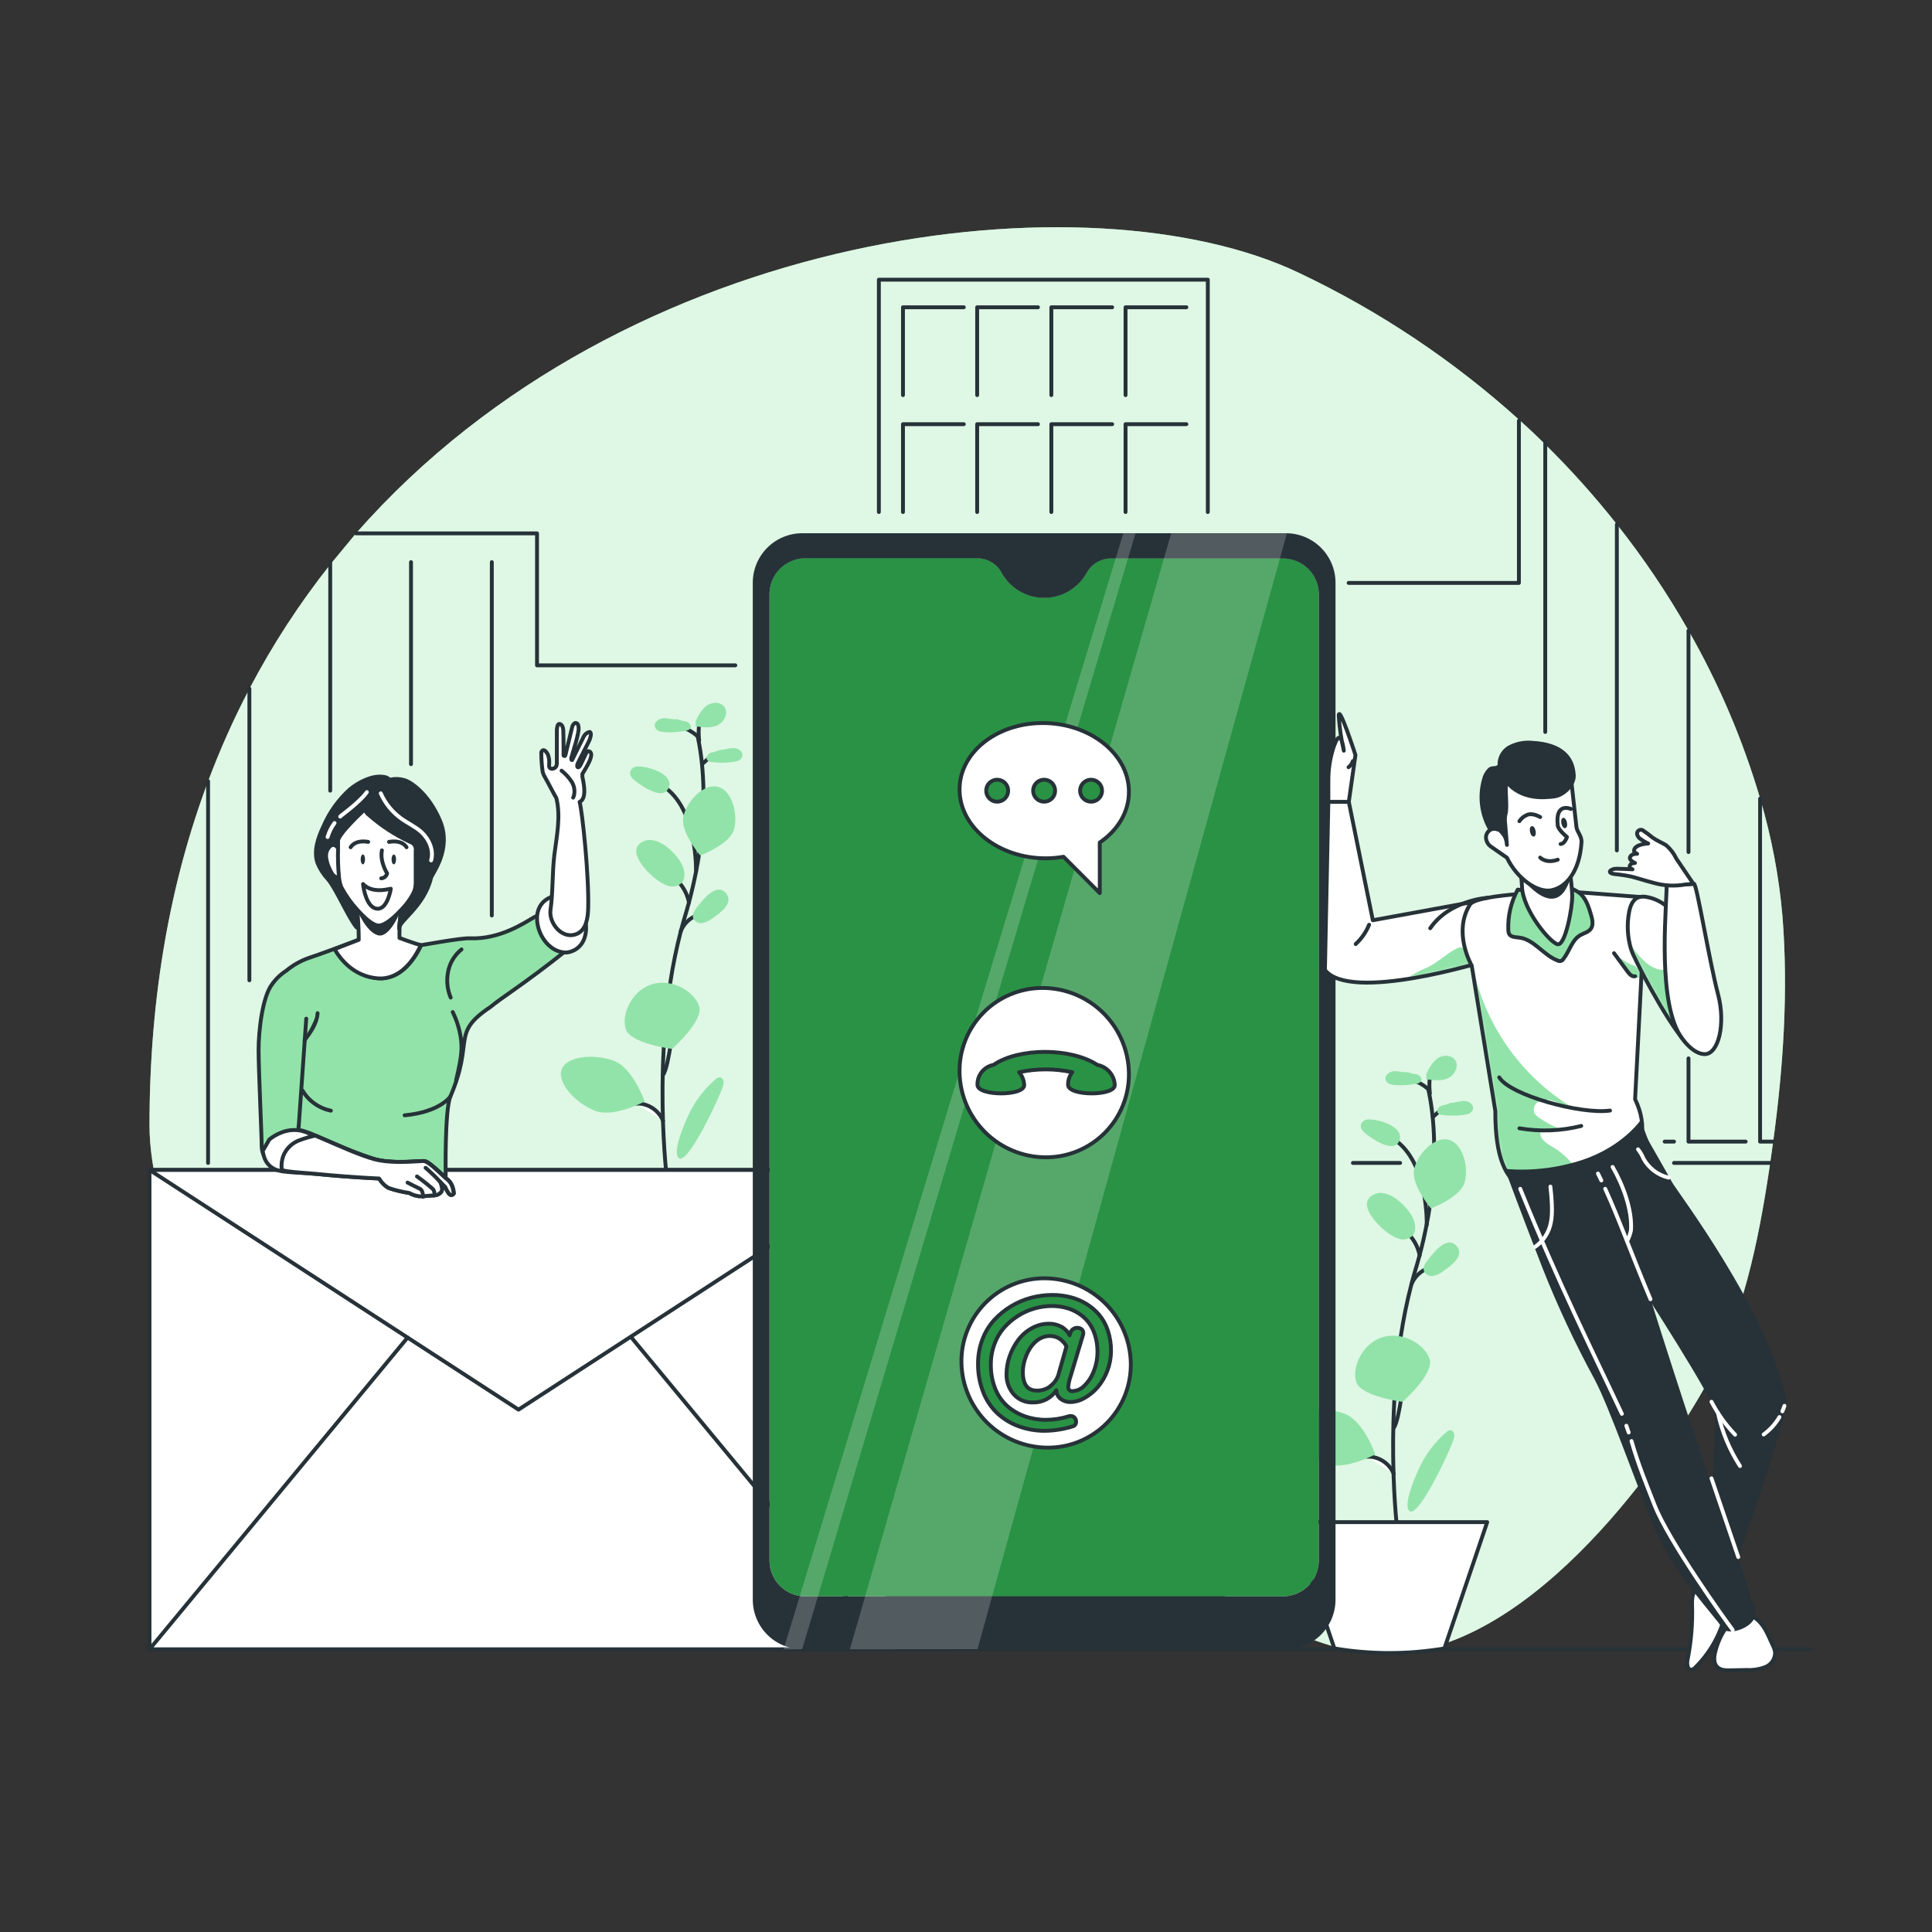
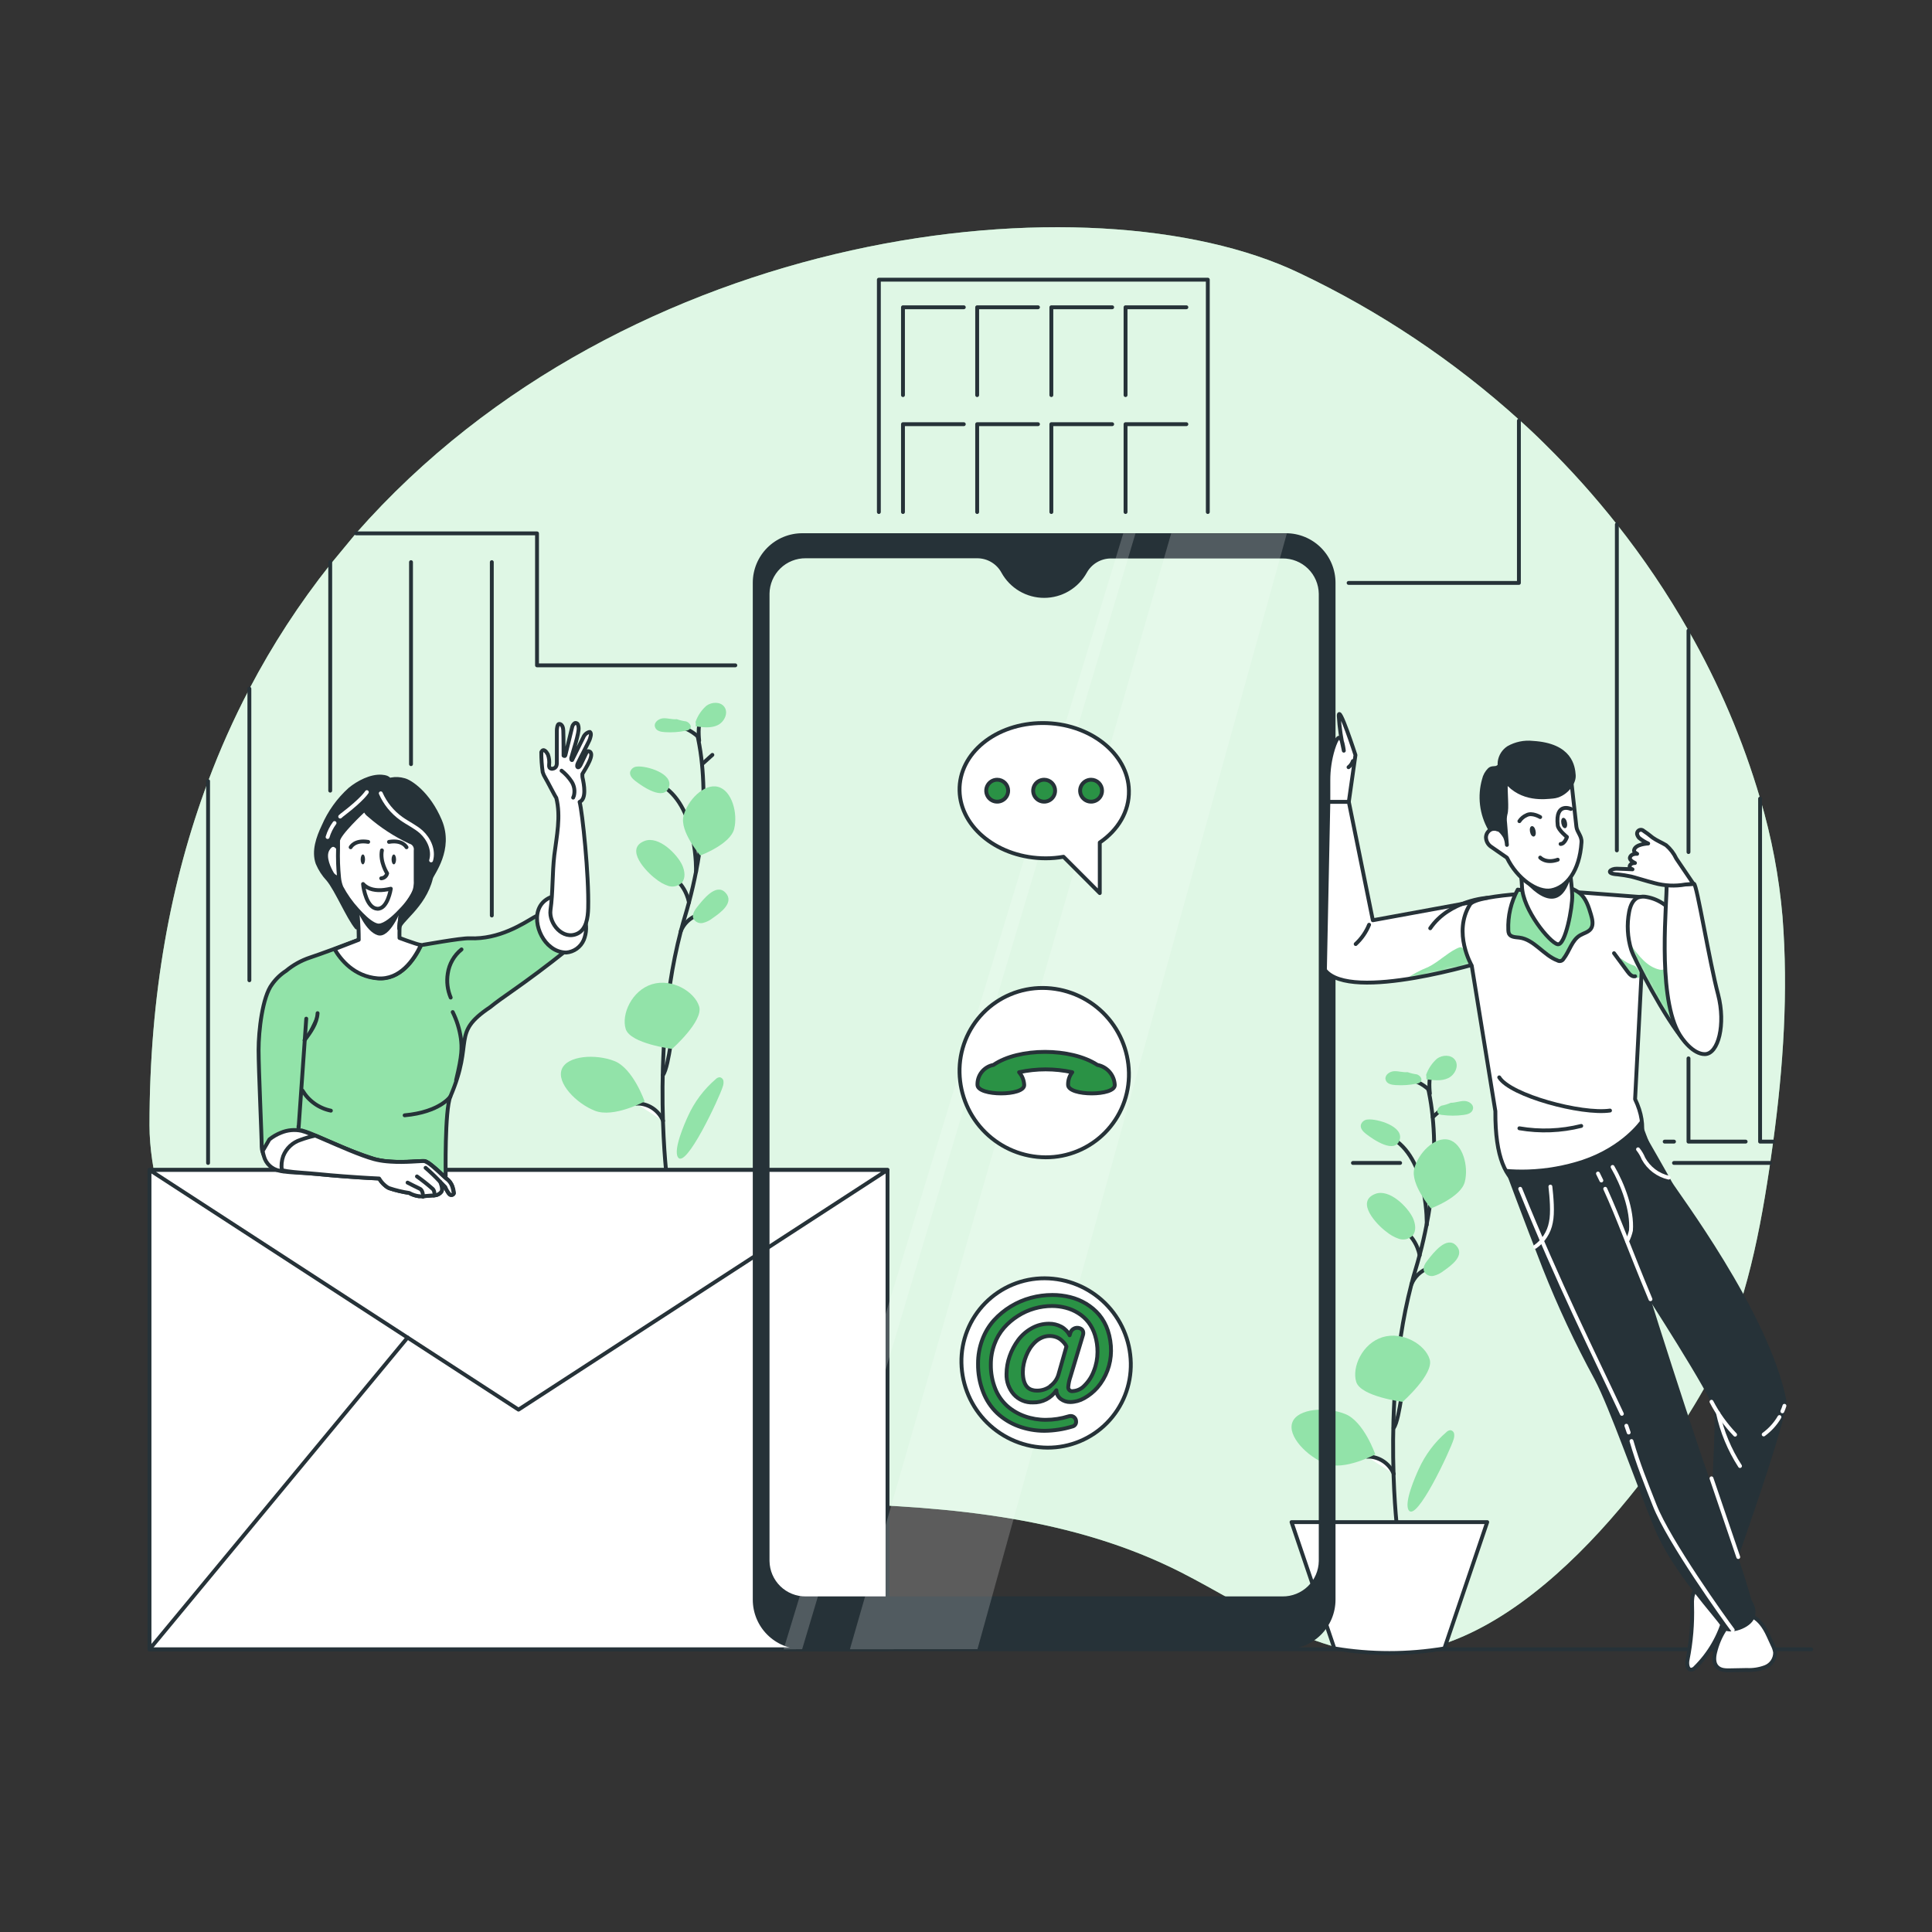
<svg xmlns="http://www.w3.org/2000/svg" width="475" height="475" viewBox="0 0 475 475" fill="none">
  <rect x="0" y="0" width="475" height="475" fill="#333333" stroke="none" />
  <path d="M87.552 131.1C154.118 55.356 268.403 42.75 319.352 67.079C339.148 76.46 357.46 88.697 373.701 103.398C375.829 105.298 377.897 107.252 379.905 109.259C386.174 115.434 392.053 121.992 397.508 128.896C404.047 137.154 409.945 145.901 415.15 155.059C422.608 168.091 428.516 181.95 432.753 196.355C435.557 205.807 437.397 215.518 438.244 225.34C439.698 243.779 438.434 262.39 435.955 280.677C435.727 282.425 435.48 284.173 435.214 285.921C435.147 286.406 435.081 286.871 435.005 287.375C432.278 305.586 428.421 323.959 419.805 339.843C410.4 357.2 377.587 405.355 342 406.6C323.541 407.255 307.239 395.2 290.51 386.65C263.91 373.084 233.804 370.424 204.449 369.635C175.094 368.847 145.378 369.692 116.774 362.415C88.169 355.138 60.126 338.428 45.505 310.65C40.536 301.207 36.765 287.603 36.755 276.716C36.755 244.596 41.999 216.505 51.157 192.099C54.066 184.317 57.457 176.725 61.313 169.366C66.96 158.575 73.615 148.343 81.187 138.804L87.552 131.1Z" fill="#92E3A9" />
  <g opacity="0.7">
    <path d="M87.552 131.1C154.118 55.356 268.403 42.75 319.352 67.079C339.148 76.46 357.46 88.697 373.701 103.398C375.829 105.298 377.897 107.252 379.905 109.259C386.174 115.434 392.053 121.992 397.508 128.896C404.047 137.154 409.945 145.901 415.15 155.059C422.608 168.091 428.516 181.95 432.753 196.355C435.557 205.807 437.397 215.518 438.244 225.34C439.698 243.779 438.434 262.39 435.955 280.677C435.727 282.425 435.48 284.173 435.214 285.921C435.147 286.406 435.081 286.871 435.005 287.375C432.278 305.586 428.421 323.959 419.805 339.843C410.4 357.2 377.587 405.355 342 406.6C323.541 407.255 307.239 395.2 290.51 386.65C263.91 373.084 233.804 370.424 204.449 369.635C175.094 368.847 145.378 369.692 116.774 362.415C88.169 355.138 60.126 338.428 45.505 310.65C40.536 301.207 36.765 287.603 36.755 276.716C36.755 244.596 41.999 216.505 51.157 192.099C54.066 184.317 57.457 176.725 61.313 169.366C66.96 158.575 73.615 148.343 81.187 138.804L87.552 131.1Z" fill="white" />
  </g>
  <path d="M36.755 405.498H445.303" stroke="#263238" stroke-width="0.95" stroke-linecap="round" stroke-linejoin="round" />
  <path d="M351.167 267.682V267.786C351.167 267.957 351.205 268.138 351.281 268.328C351.706 270.409 352.023 272.512 352.231 274.626C352.412 276.441 352.554 278.512 352.592 280.82C352.683 286.155 352.317 291.488 351.5 296.761C351.291 298.148 351.044 299.611 350.749 301.074C350.284 303.487 349.714 306.014 349.011 308.627C348.697 309.843 348.336 311.087 347.956 312.341L347.51 313.871C347.339 314.488 347.168 315.106 347.006 315.771C345.914 319.991 345.042 324.266 344.394 328.577C343.586 333.944 343.083 339.274 342.807 344.318C342.437 351.044 342.456 357.257 342.617 362.368C342.613 362.454 342.613 362.539 342.617 362.625C342.788 367.821 343.111 371.897 343.33 374.215C343.453 375.573 343.539 376.343 343.548 376.39" stroke="#263238" stroke-width="0.95" stroke-linecap="round" stroke-linejoin="round" />
  <path d="M351.196 267.814C349.774 266.55 348.06 265.659 346.208 265.221Z" fill="white" />
  <path d="M351.196 267.814C349.774 266.55 348.06 265.659 346.208 265.221" stroke="#263238" stroke-width="0.95" stroke-linecap="round" stroke-linejoin="round" />
  <path d="M352.26 274.655L354.787 272.365" stroke="#263238" stroke-width="0.95" stroke-linecap="round" stroke-linejoin="round" />
  <path d="M349.04 308.636C348.907 307.97 348.71 307.317 348.451 306.689C348.076 305.767 347.567 304.906 346.94 304.133C346.472 303.553 345.94 303.027 345.354 302.566" stroke="#263238" stroke-width="0.95" stroke-linecap="round" stroke-linejoin="round" />
  <path d="M347.016 315.761C347.374 314.874 347.91 314.069 348.592 313.398C349.273 312.726 350.085 312.202 350.978 311.856" stroke="#263238" stroke-width="0.95" stroke-linecap="round" stroke-linejoin="round" />
  <path d="M342.627 351.101C343.473 350.075 344.109 346.19 344.451 344.1C344.537 343.606 344.603 343.15 344.67 342.874" fill="white" />
  <path d="M342.627 351.101C343.473 350.075 344.109 346.19 344.451 344.1C344.537 343.606 344.603 343.15 344.67 342.874" stroke="#263238" stroke-width="0.95" stroke-linecap="round" stroke-linejoin="round" />
  <path d="M336.12 358.15C336.401 358.122 336.684 358.122 336.965 358.15C338.209 358.271 339.397 358.729 340.401 359.473C341.406 360.218 342.188 361.222 342.665 362.378" fill="white" />
  <path d="M336.12 358.15C336.401 358.122 336.684 358.122 336.965 358.15C338.209 358.271 339.397 358.729 340.401 359.473C341.406 360.218 342.188 361.222 342.665 362.378" stroke="#263238" stroke-width="0.95" stroke-linecap="round" stroke-linejoin="round" />
  <path d="M350.778 301.15C350.778 301.15 351.225 285.732 342.76 280.136" stroke="#263238" stroke-width="0.95" stroke-linecap="round" stroke-linejoin="round" />
  <path d="M351.5 334.201C352.611 337.801 344.85 344.651 344.85 344.651C344.85 344.651 334.599 343.368 333.45 339.777C332.3 336.186 334.932 330.277 339.91 328.757C344.888 327.237 350.426 330.6 351.5 334.201Z" fill="#92E3A9" />
  <path d="M360.136 290.567C359.186 294.367 351.814 297.094 351.814 297.094C351.814 297.094 346.75 291.175 347.7 287.356C348.65 283.537 352.745 279.338 356.184 280.222C359.623 281.105 361.124 286.748 360.136 290.567Z" fill="#92E3A9" />
  <path d="M330.695 347.634C335.303 349.42 338.124 357.571 338.124 357.571C338.124 357.571 330.524 361.665 325.926 359.87C321.328 358.074 316.426 353.02 317.756 349.648C319.086 346.275 326.088 345.8 330.695 347.634Z" fill="#92E3A9" />
  <path d="M340.794 302.794C341.726 303.578 342.795 304.184 343.947 304.58C344.526 304.767 345.145 304.792 345.736 304.651C346.328 304.51 346.869 304.21 347.301 303.782C348.251 302.651 348.023 300.932 347.406 299.516C346.171 296.809 341.63 292.201 338.143 293.522C333.108 295.45 338.552 301.15 340.794 302.794Z" fill="#92E3A9" />
  <path d="M351.101 309.7C350.436 310.517 349.733 311.552 350.104 312.55C350.31 312.969 350.649 313.308 351.069 313.514C351.488 313.72 351.964 313.782 352.422 313.69C353.333 313.473 354.183 313.054 354.911 312.464C356.687 311.229 360.335 308.664 358.008 306.223C355.68 303.781 352.45 307.98 351.101 309.7Z" fill="#92E3A9" />
  <path d="M336.233 275.244C335.85 275.266 335.483 275.408 335.185 275.65C334.886 275.892 334.672 276.222 334.571 276.593C334.419 277.476 335.15 278.246 335.853 278.787C337.62 280.155 342.931 283.822 344.109 280.279C345.23 276.935 338.57 274.987 336.233 275.244Z" fill="#92E3A9" />
  <path d="M346.009 263.597C344.916 263.701 343.824 263.302 342.722 263.369C341.62 263.435 340.413 264.319 340.651 265.402C340.888 266.485 342.114 266.722 343.121 266.779C344.855 266.891 346.596 266.772 348.298 266.428C348.702 266.39 349.075 266.199 349.343 265.896C349.79 265.24 349.087 264.366 348.327 264.138C347.547 264.035 346.779 263.85 346.037 263.587L346.009 263.597Z" fill="#92E3A9" />
  <path d="M356.706 271.131C357.799 271.131 358.863 270.694 359.965 270.684C361.067 270.675 362.34 271.482 362.159 272.584C361.979 273.686 360.801 274 359.794 274.123C358.072 274.351 356.328 274.351 354.607 274.123C354.199 274.114 353.811 273.947 353.524 273.658C353.039 273.04 353.685 272.119 354.417 271.834C355.191 271.689 355.946 271.456 356.668 271.14L356.706 271.131Z" fill="#92E3A9" />
  <path d="M355.623 352.089C355.875 351.826 356.211 351.662 356.573 351.624C356.817 351.647 357.045 351.754 357.219 351.928C357.392 352.101 357.5 352.329 357.523 352.574C357.576 353.043 357.517 353.518 357.352 353.961C356.601 356.459 348.241 374.5 346.313 371.26C345.182 369.36 347.975 363.005 348.802 361.209C350.379 357.706 352.708 354.592 355.623 352.089Z" fill="#92E3A9" />
  <path d="M351.548 268.85C351.548 268.85 351.044 264.471 352.099 264.1" stroke="#263238" stroke-width="0.95" stroke-linecap="round" stroke-linejoin="round" />
  <path d="M350.617 264.28C351.155 262.734 352.085 261.353 353.315 260.271C354.635 259.321 356.754 259.245 357.713 260.566C358.787 262.038 357.713 264.271 356.07 265.059C354.426 265.848 352.488 265.61 350.683 265.354C350.683 265.088 350.683 264.822 350.683 264.556L350.617 264.28Z" fill="#92E3A9" />
  <path d="M355.119 405.279C346.164 406.79 337.019 406.79 328.063 405.279L317.537 374.224H365.645L355.119 405.279Z" fill="white" stroke="#263238" stroke-width="0.95" stroke-linecap="round" stroke-linejoin="round" />
  <path d="M171.523 180.909V181.013C171.561 181.184 171.599 181.365 171.637 181.555C172.067 183.635 172.384 185.738 172.587 187.853C172.767 189.668 172.9 191.739 172.948 194.047C173.045 199.369 172.689 204.689 171.884 209.95C171.675 211.337 171.428 212.8 171.133 214.263C170.668 216.676 170.088 219.203 169.395 221.816C169.072 223.032 168.72 224.276 168.34 225.53C168.188 226.043 168.036 226.547 167.894 227.06C167.751 227.573 167.542 228.295 167.381 228.96C166.289 233.18 165.417 237.455 164.768 241.766C163.961 247.133 163.467 252.463 163.191 257.507C162.821 264.233 162.83 270.446 163.001 275.557V275.814C163.182 281.01 163.495 285.086 163.723 287.413C163.837 288.762 163.932 289.532 163.932 289.579" stroke="#263238" stroke-width="0.95" stroke-linecap="round" stroke-linejoin="round" />
  <path d="M171.542 181.041C170.86 180.445 170.114 179.925 169.318 179.493C168.441 179.03 167.509 178.679 166.544 178.448" fill="white" />
  <path d="M171.542 181.041C170.86 180.445 170.114 179.925 169.318 179.493C168.441 179.03 167.509 178.679 166.544 178.448" stroke="#263238" stroke-width="0.95" stroke-linecap="round" stroke-linejoin="round" />
  <path d="M172.606 187.881L175.142 185.592" stroke="#263238" stroke-width="0.95" stroke-linecap="round" stroke-linejoin="round" />
  <path d="M169.394 221.863C169.259 221.196 169.058 220.544 168.796 219.915C168.421 218.994 167.912 218.133 167.285 217.36C166.817 216.779 166.285 216.254 165.699 215.792" stroke="#263238" stroke-width="0.95" stroke-linecap="round" stroke-linejoin="round" />
  <path d="M167.371 228.95C167.725 228.063 168.259 227.258 168.94 226.586C169.62 225.914 170.431 225.39 171.323 225.046" stroke="#263238" stroke-width="0.95" stroke-linecap="round" stroke-linejoin="round" />
  <path d="M162.972 264.328C163.818 263.302 164.464 259.417 164.806 257.327C164.882 256.833 164.958 256.377 165.015 256.101" fill="white" />
  <path d="M162.972 264.328C163.818 263.302 164.464 259.417 164.806 257.327C164.882 256.833 164.958 256.377 165.015 256.101" stroke="#263238" stroke-width="0.95" stroke-linecap="round" stroke-linejoin="round" />
  <path d="M156.465 271.339C156.749 271.311 157.036 271.311 157.32 271.339C158.563 271.463 159.75 271.922 160.754 272.666C161.757 273.41 162.54 274.413 163.02 275.567" fill="white" />
  <path d="M156.465 271.339C156.749 271.311 157.036 271.311 157.32 271.339C158.563 271.463 159.75 271.922 160.754 272.666C161.757 273.41 162.54 274.413 163.02 275.567" stroke="#263238" stroke-width="0.95" stroke-linecap="round" stroke-linejoin="round" />
  <path d="M171.123 214.339C171.123 214.339 171.579 198.921 163.105 193.325" stroke="#263238" stroke-width="0.95" stroke-linecap="round" stroke-linejoin="round" />
  <path d="M171.893 247.427C172.995 251.028 165.243 257.877 165.243 257.877C165.243 257.877 154.983 256.595 153.843 253.004C152.703 249.413 155.334 243.504 160.303 241.984C165.271 240.464 170.781 243.836 171.893 247.427Z" fill="#92E3A9" />
  <path d="M180.5 203.795C179.55 207.595 172.178 210.321 172.178 210.321C172.178 210.321 167.058 204.403 168.046 200.584C169.034 196.765 173.081 192.566 176.52 193.449C179.959 194.333 181.45 199.976 180.5 203.795Z" fill="#92E3A9" />
  <path d="M151.05 260.861C155.657 262.657 158.488 270.798 158.488 270.798C158.488 270.798 150.888 274.893 146.281 273.097C141.673 271.302 136.781 266.247 138.12 262.875C139.46 259.502 146.433 259.066 151.05 260.861Z" fill="#92E3A9" />
  <path d="M161.149 216.02C162.078 216.804 163.144 217.409 164.293 217.806C164.871 217.993 165.49 218.018 166.082 217.877C166.673 217.736 167.214 217.436 167.647 217.008C168.597 215.877 168.369 214.158 167.751 212.742C166.516 210.035 161.985 205.427 158.489 206.748C153.463 208.657 158.897 214.357 161.149 216.02Z" fill="#92E3A9" />
  <path d="M171.446 222.936C170.791 223.753 170.088 224.836 170.449 225.786C170.656 226.205 170.995 226.544 171.414 226.751C171.833 226.957 172.309 227.019 172.767 226.926C173.679 226.712 174.53 226.293 175.256 225.701C177.032 224.475 180.68 221.901 178.353 219.459C176.025 217.018 172.843 221.207 171.446 222.936Z" fill="#92E3A9" />
  <path d="M156.579 188.47C156.196 188.494 155.83 188.637 155.532 188.879C155.234 189.12 155.019 189.449 154.916 189.819C154.764 190.703 155.496 191.472 156.208 192.014C157.975 193.382 163.276 197.049 164.464 193.505C165.575 190.161 158.925 188.214 156.579 188.47Z" fill="#92E3A9" />
  <path d="M166.355 176.823C165.262 176.928 164.17 176.529 163.077 176.595C161.985 176.662 160.759 177.545 161.006 178.628C161.253 179.711 162.46 179.949 163.476 180.006C165.207 180.117 166.944 179.999 168.644 179.654C169.05 179.617 169.427 179.427 169.699 179.122C170.136 178.467 169.433 177.593 168.682 177.365C167.899 177.261 167.128 177.077 166.383 176.814L166.355 176.823Z" fill="#92E3A9" />
-   <path d="M177.052 184.357C178.154 184.357 179.218 183.92 180.31 183.91C181.403 183.901 182.685 184.708 182.514 185.81C182.343 186.912 181.146 187.226 180.139 187.349C178.418 187.577 176.674 187.577 174.952 187.349C174.544 187.34 174.156 187.173 173.869 186.884C173.385 186.266 174.031 185.345 174.772 185.06C175.545 184.912 176.3 184.68 177.023 184.366L177.052 184.357Z" fill="#92E3A9" />
  <path d="M175.968 265.316C176.221 265.055 176.557 264.89 176.918 264.851C177.161 264.879 177.386 264.988 177.559 265.16C177.731 265.333 177.84 265.558 177.868 265.801C177.918 266.271 177.856 266.746 177.688 267.188C176.947 269.686 168.577 287.727 166.658 284.487C165.518 282.587 168.311 276.232 169.138 274.436C170.718 270.932 173.05 267.818 175.968 265.316Z" fill="#92E3A9" />
  <path d="M171.893 182.096C171.893 182.096 171.389 177.717 172.453 177.346" stroke="#263238" stroke-width="0.95" stroke-linecap="round" stroke-linejoin="round" />
  <path d="M171 177.508C171.532 175.958 172.462 174.575 173.698 173.499C175.018 172.549 177.128 172.473 178.087 173.793C179.161 175.266 178.087 177.498 176.443 178.287C174.8 179.075 172.872 178.838 171.067 178.581C171.067 178.315 171.067 178.049 171.067 177.783L171 177.508Z" fill="#92E3A9" />
  <path d="M51.157 285.921V192.052" stroke="#263238" stroke-width="0.95" stroke-linecap="round" stroke-linejoin="round" />
  <path d="M344.233 285.921H332.633" stroke="#263238" stroke-width="0.95" stroke-linecap="round" stroke-linejoin="round" />
  <path d="M435.195 285.921H411.569" stroke="#263238" stroke-width="0.95" stroke-linecap="round" stroke-linejoin="round" />
  <path d="M331.569 143.317H373.436V103.436" stroke="#263238" stroke-width="0.95" stroke-linecap="round" stroke-linejoin="round" />
  <path d="M87.552 131.138H132.031V163.581H180.785" stroke="#263238" stroke-width="0.95" stroke-linecap="round" stroke-linejoin="round" />
  <path d="M61.313 241.006V169.319" stroke="#263238" stroke-width="0.95" stroke-linecap="round" stroke-linejoin="round" />
  <path d="M81.187 138.206V194.389" stroke="#263238" stroke-width="0.95" stroke-linecap="round" stroke-linejoin="round" />
  <path d="M101.051 138.206V187.872" stroke="#263238" stroke-width="0.95" stroke-linecap="round" stroke-linejoin="round" />
  <path d="M120.916 138.206V225.084" stroke="#263238" stroke-width="0.95" stroke-linecap="round" stroke-linejoin="round" />
  <path d="M216.077 125.885V68.761H296.951V125.885" stroke="#263238" stroke-width="0.95" stroke-linecap="round" stroke-linejoin="round" />
  <path d="M222.005 97.138V75.544H236.958" stroke="#263238" stroke-width="0.95" stroke-linecap="round" stroke-linejoin="round" />
  <path d="M240.245 97.138V75.544H255.198" stroke="#263238" stroke-width="0.95" stroke-linecap="round" stroke-linejoin="round" />
  <path d="M258.485 97.138V75.544H273.438" stroke="#263238" stroke-width="0.95" stroke-linecap="round" stroke-linejoin="round" />
  <path d="M276.726 97.138V75.544H291.679" stroke="#263238" stroke-width="0.95" stroke-linecap="round" stroke-linejoin="round" />
  <path d="M222.005 125.885V104.291H236.958" stroke="#263238" stroke-width="0.95" stroke-linecap="round" stroke-linejoin="round" />
  <path d="M240.245 125.885V104.291H255.198" stroke="#263238" stroke-width="0.95" stroke-linecap="round" stroke-linejoin="round" />
  <path d="M258.485 125.885V104.291H273.438" stroke="#263238" stroke-width="0.95" stroke-linecap="round" stroke-linejoin="round" />
  <path d="M276.726 125.885V104.291H291.679" stroke="#263238" stroke-width="0.95" stroke-linecap="round" stroke-linejoin="round" />
-   <path d="M379.914 108.376V179.958" stroke="#263238" stroke-width="0.95" stroke-linecap="round" stroke-linejoin="round" />
  <path d="M409.279 280.678H411.568" stroke="#263238" stroke-width="0.95" stroke-linecap="round" stroke-linejoin="round" />
  <path d="M397.518 128.934V209.076" stroke="#263238" stroke-width="0.95" stroke-linecap="round" stroke-linejoin="round" />
  <path d="M415.131 260.214V280.677H429.181" stroke="#263238" stroke-width="0.95" stroke-linecap="round" stroke-linejoin="round" />
  <path d="M415.131 155.059V209.485" stroke="#263238" stroke-width="0.95" stroke-linecap="round" stroke-linejoin="round" />
  <path d="M432.734 196.355V280.677H435.936" stroke="#263238" stroke-width="0.95" stroke-linecap="round" stroke-linejoin="round" />
  <path d="M218.205 287.641H36.755V405.498H218.205V287.641Z" fill="white" stroke="#263238" stroke-width="0.95" stroke-linecap="round" stroke-linejoin="round" />
  <path d="M36.755 287.641L127.48 346.57L218.205 287.641H36.755Z" fill="white" stroke="#263238" stroke-width="0.95" stroke-linecap="round" stroke-linejoin="round" />
  <path d="M100.206 328.852L36.755 405.498" stroke="#263238" stroke-width="0.95" stroke-linecap="round" stroke-linejoin="round" />
-   <path d="M155.249 328.852L218.699 405.498" stroke="#263238" stroke-width="0.95" stroke-linecap="round" stroke-linejoin="round" />
-   <path d="M315.305 137.256H273.125C271.91 137.258 270.718 137.584 269.672 138.203C268.626 138.821 267.765 139.708 267.178 140.771C266.142 142.642 264.623 144.201 262.781 145.287C260.938 146.372 258.838 146.945 256.7 146.945C254.561 146.945 252.461 146.372 250.619 145.287C248.776 144.201 247.258 142.642 246.221 140.771C245.639 139.694 244.776 138.794 243.724 138.167C242.672 137.54 241.47 137.209 240.246 137.209H198.113C196.957 137.194 195.808 137.407 194.734 137.835C193.66 138.264 192.681 138.9 191.852 139.707C191.024 140.514 190.363 141.477 189.906 142.54C189.45 143.602 189.207 144.745 189.193 145.901V383.8C189.225 386.135 190.183 388.362 191.855 389.991C193.527 391.621 195.778 392.521 198.113 392.493H315.305C317.641 392.521 319.893 391.621 321.566 389.992C323.24 388.363 324.2 386.136 324.235 383.8V145.949C324.203 143.612 323.244 141.384 321.569 139.754C319.895 138.124 317.642 137.226 315.305 137.256Z" fill="#2A9245" />
  <path d="M328.349 143.317C328.354 141.715 328.042 140.127 327.432 138.645C326.823 137.163 325.926 135.816 324.795 134.681C323.663 133.546 322.319 132.645 320.839 132.031C319.359 131.416 317.772 131.1 316.17 131.1H197.258C195.659 131.099 194.076 131.413 192.598 132.024C191.12 132.635 189.778 133.531 188.647 134.661C187.516 135.791 186.618 137.133 186.006 138.61C185.394 140.087 185.079 141.671 185.079 143.27V393.3C185.079 396.528 186.361 399.623 188.643 401.905C190.926 404.187 194.021 405.47 197.249 405.47H316.17C319.398 405.47 322.494 404.188 324.778 401.906C327.062 399.624 328.346 396.529 328.349 393.3V143.317ZM324.235 383.8C324.2 386.136 323.24 388.362 321.566 389.992C319.892 391.621 317.641 392.521 315.305 392.493H198.113C195.778 392.521 193.527 391.621 191.855 389.991C190.183 388.362 189.225 386.135 189.193 383.8V145.949C189.207 144.792 189.45 143.65 189.906 142.587C190.363 141.524 191.024 140.562 191.852 139.755C192.681 138.947 193.66 138.311 194.734 137.883C195.808 137.454 196.957 137.241 198.113 137.256H240.265C241.488 137.256 242.689 137.587 243.739 138.214C244.79 138.841 245.651 139.741 246.231 140.819C247.267 142.689 248.785 144.248 250.628 145.334C252.471 146.42 254.57 146.992 256.709 146.992C258.848 146.992 260.947 146.42 262.79 145.334C264.633 144.248 266.151 142.689 267.188 140.819C267.773 139.754 268.634 138.866 269.68 138.247C270.726 137.629 271.919 137.303 273.135 137.304H315.315C316.471 137.289 317.619 137.501 318.693 137.93C319.768 138.359 320.747 138.995 321.575 139.802C322.404 140.609 323.065 141.572 323.521 142.635C323.978 143.697 324.22 144.84 324.235 145.996V383.8Z" fill="#263238" />
  <path opacity="0.2" d="M287.945 131.138L208.953 405.489L240.322 405.46L316.388 131.138H287.945Z" fill="white" />
  <path opacity="0.2" d="M276.165 131.138L192.65 405.498L197.22 405.47L279.167 131.138H276.165Z" fill="white" />
  <path d="M278.018 335.093C278.076 337.813 277.589 340.516 276.587 343.045C275.584 345.573 274.086 347.876 272.18 349.816C270.274 351.757 267.999 353.296 265.489 354.344C262.979 355.392 260.284 355.927 257.564 355.917C252.014 355.896 246.692 353.707 242.734 349.816C238.776 345.926 236.496 340.642 236.379 335.093C236.322 332.375 236.809 329.672 237.813 327.145C238.816 324.617 240.314 322.316 242.22 320.377C244.126 318.437 246.401 316.898 248.91 315.851C251.42 314.804 254.113 314.269 256.833 314.279C262.382 314.298 267.704 316.485 271.662 320.374C275.62 324.263 277.901 329.546 278.018 335.093Z" fill="white" stroke="#263238" stroke-width="0.95" stroke-linecap="round" stroke-linejoin="round" />
  <path d="M250.373 350.635C248.439 349.92 246.666 348.829 245.157 347.424C243.636 345.963 242.458 344.181 241.709 342.209C240.855 339.998 240.432 337.644 240.464 335.274C240.452 333.253 240.81 331.248 241.519 329.355C242.163 327.608 243.13 325.997 244.369 324.605C246.811 321.934 249.965 320.016 253.46 319.076C255.176 318.614 256.946 318.381 258.723 318.383C260.199 318.376 261.67 318.552 263.103 318.905C264.485 319.245 265.808 319.793 267.026 320.53C268.232 321.254 269.313 322.169 270.228 323.237C271.181 324.39 271.909 325.711 272.375 327.132C272.907 328.754 273.17 330.452 273.154 332.158C273.134 335.456 271.945 338.64 269.8 341.145C268.878 342.191 267.786 343.074 266.57 343.757C265.522 344.359 264.339 344.686 263.131 344.707C262.297 344.719 261.482 344.455 260.813 343.957C260.477 343.708 260.203 343.385 260.014 343.012C259.824 342.64 259.724 342.228 259.721 341.81C259.097 342.757 258.242 343.53 257.236 344.054C256.23 344.577 255.107 344.835 253.973 344.802C253.081 344.842 252.192 344.682 251.37 344.334C250.548 343.985 249.814 343.457 249.223 342.788C248.037 341.41 247.41 339.638 247.466 337.82C247.473 336.324 247.734 334.84 248.235 333.431C248.734 332.011 249.442 330.672 250.335 329.46C251.224 328.269 252.358 327.281 253.66 326.562C254.961 325.828 256.431 325.445 257.925 325.451C258.964 325.44 259.989 325.689 260.908 326.173C261.8 326.649 262.524 327.389 262.979 328.291L263.169 327.655C263.32 327.209 263.643 326.842 264.065 326.633C264.487 326.425 264.975 326.393 265.421 326.543C265.593 326.602 265.756 326.685 265.905 326.79C266.047 326.903 266.159 327.049 266.234 327.214C266.308 327.379 266.342 327.56 266.333 327.74C266.333 327.918 266.304 328.095 266.247 328.263L263.169 338.504C262.898 339.284 262.722 340.094 262.647 340.917C262.618 341.07 262.628 341.229 262.675 341.377C262.723 341.526 262.806 341.661 262.918 341.77C263.029 341.879 263.166 341.958 263.316 342.002C263.466 342.045 263.624 342.051 263.777 342.019C264.866 341.949 265.887 341.463 266.627 340.66C267.653 339.646 268.442 338.416 268.936 337.06C269.525 335.579 269.828 333.999 269.829 332.405C269.841 331.001 269.636 329.604 269.221 328.263C268.871 327.107 268.318 326.023 267.587 325.061C266.894 324.186 266.055 323.437 265.107 322.848C264.162 322.252 263.13 321.806 262.048 321.527C260.938 321.236 259.795 321.089 258.647 321.09C257.191 321.093 255.743 321.297 254.344 321.698C252.903 322.107 251.529 322.724 250.268 323.532C248.996 324.334 247.845 325.313 246.848 326.439C245.821 327.625 245.022 328.991 244.492 330.467C243.895 332.075 243.596 333.778 243.609 335.492C243.577 337.523 243.945 339.541 244.692 341.43C245.335 343.065 246.35 344.529 247.656 345.705C248.917 346.8 250.374 347.648 251.95 348.203C253.612 348.791 255.364 349.087 257.127 349.077C259.012 349.078 260.885 348.792 262.685 348.232C262.864 348.167 263.054 348.135 263.245 348.137C263.423 348.134 263.6 348.169 263.764 348.24C263.927 348.31 264.074 348.414 264.195 348.545C264.316 348.672 264.411 348.821 264.475 348.984C264.539 349.147 264.569 349.321 264.566 349.495C264.588 349.772 264.511 350.047 264.346 350.27C264.182 350.494 263.943 350.651 263.673 350.711C261.43 351.397 259.101 351.755 256.757 351.775C254.578 351.773 252.417 351.387 250.373 350.635ZM258.22 340.784C259.159 340.11 259.855 339.15 260.205 338.048L262.191 331.065L262.058 330.78C261.934 330.552 261.784 330.338 261.611 330.144C261.373 329.869 261.112 329.615 260.832 329.384C260.476 329.1 260.075 328.878 259.645 328.728C258.52 328.336 257.289 328.38 256.196 328.852C255.597 329.106 255.047 329.463 254.572 329.906C254.077 330.368 253.637 330.884 253.261 331.445C252.883 332.03 252.565 332.651 252.311 333.298C252.044 333.946 251.837 334.617 251.693 335.302C251.55 335.955 251.476 336.62 251.475 337.288C251.466 337.717 251.492 338.146 251.551 338.57C251.594 338.949 251.677 339.321 251.798 339.682C251.902 340.018 252.052 340.337 252.244 340.632C252.416 340.897 252.635 341.129 252.89 341.316C253.162 341.513 253.468 341.658 253.793 341.743C254.172 341.855 254.566 341.906 254.961 341.895C256.15 341.91 257.309 341.529 258.258 340.812L258.22 340.784Z" fill="#2A9245" stroke="#263238" stroke-width="0.95" stroke-linecap="round" stroke-linejoin="round" />
  <path d="M277.552 263.72C277.609 266.439 277.122 269.141 276.118 271.669C275.115 274.196 273.617 276.497 271.711 278.437C269.805 280.376 267.53 281.915 265.021 282.962C262.511 284.01 259.818 284.544 257.098 284.535C251.549 284.516 246.227 282.329 242.269 278.44C238.311 274.551 236.03 269.268 235.913 263.72C235.854 261 236.339 258.296 237.341 255.767C238.344 253.238 239.842 250.935 241.748 248.994C243.655 247.054 245.93 245.514 248.441 244.467C250.952 243.419 253.647 242.885 256.367 242.896C261.917 242.917 267.239 245.107 271.197 248.997C275.155 252.888 277.436 258.171 277.552 263.72Z" fill="white" stroke="#263238" stroke-width="0.95" stroke-linecap="round" stroke-linejoin="round" />
  <path d="M269.8 261.82C263.274 257.545 250.477 257.545 244.254 261.82C243.116 262.033 242.093 262.649 241.371 263.554C240.649 264.459 240.277 265.594 240.322 266.751C240.417 269.515 251.902 269.515 251.807 266.751C251.751 265.595 251.31 264.491 250.553 263.616C254.861 262.685 259.317 262.685 263.625 263.616C262.924 264.507 262.561 265.617 262.599 266.751C262.694 269.515 274.18 269.515 274.075 266.751C274.021 265.568 273.57 264.437 272.794 263.543C272.018 262.648 270.963 262.041 269.8 261.82Z" fill="#2A9245" stroke="#263238" stroke-width="0.95" stroke-linecap="round" stroke-linejoin="round" />
  <path d="M277.552 194.389C277.666 199.509 274.873 204.088 270.389 207.138V219.573L261.469 210.643C260.026 210.901 258.564 211.028 257.099 211.023C245.604 211.023 236.113 203.575 235.914 194.389C235.714 185.202 244.863 177.764 256.367 177.764C267.872 177.764 277.4 185.25 277.552 194.389Z" fill="white" stroke="#263238" stroke-width="0.95" stroke-linecap="round" stroke-linejoin="round" />
  <path d="M247.864 194.389C247.866 194.923 247.71 195.445 247.414 195.89C247.119 196.335 246.698 196.682 246.206 196.888C245.713 197.094 245.17 197.149 244.646 197.046C244.122 196.942 243.64 196.686 243.262 196.309C242.884 195.932 242.626 195.452 242.521 194.928C242.416 194.404 242.469 193.861 242.673 193.368C242.877 192.874 243.223 192.452 243.667 192.156C244.11 191.859 244.632 191.7 245.166 191.7C245.88 191.7 246.565 191.983 247.071 192.487C247.577 192.991 247.862 193.675 247.864 194.389Z" fill="#2A9245" stroke="#263238" stroke-width="0.95" stroke-linecap="round" stroke-linejoin="round" />
  <path d="M259.407 194.389C259.409 194.923 259.252 195.445 258.957 195.89C258.662 196.335 258.241 196.682 257.748 196.888C257.255 197.094 256.712 197.149 256.188 197.046C255.664 196.942 255.183 196.686 254.805 196.309C254.426 195.932 254.168 195.452 254.064 194.928C253.959 194.404 254.012 193.861 254.215 193.368C254.419 192.874 254.765 192.452 255.209 192.156C255.653 191.859 256.175 191.7 256.709 191.7C257.423 191.7 258.108 191.983 258.613 192.487C259.119 192.991 259.404 193.675 259.407 194.389Z" fill="#2A9245" stroke="#263238" stroke-width="0.95" stroke-linecap="round" stroke-linejoin="round" />
  <path d="M270.949 194.389C270.951 194.923 270.795 195.445 270.499 195.89C270.204 196.335 269.783 196.682 269.291 196.888C268.798 197.094 268.255 197.149 267.731 197.046C267.207 196.942 266.725 196.686 266.347 196.309C265.969 195.932 265.711 195.452 265.606 194.928C265.501 194.404 265.554 193.861 265.758 193.368C265.962 192.874 266.308 192.452 266.752 192.156C267.195 191.859 267.717 191.7 268.251 191.7C268.965 191.7 269.65 191.983 270.156 192.487C270.662 192.991 270.947 193.675 270.949 194.389Z" fill="#2A9245" stroke="#263238" stroke-width="0.95" stroke-linecap="round" stroke-linejoin="round" />
  <path d="M140.41 232.304C140.073 232.931 139.587 233.466 138.994 233.862C134.612 237.358 130.128 240.711 125.542 243.922C123.861 245.1 122.113 246.316 120.488 247.637C110.722 254.173 116.688 255.769 110.722 269.601C109.316 272.907 109.573 289.104 109.573 289.104H109.088C107.945 287.975 106.73 286.922 105.45 285.95C105.273 285.831 105.089 285.723 104.899 285.627C104.721 285.535 104.528 285.474 104.329 285.447C103.379 285.39 99.76 285.827 96.102 285.589L95.152 285.513C94.62 285.456 94.097 285.39 93.575 285.295C93.052 285.2 92.549 285.095 92.064 284.962C88.594 283.849 85.19 282.536 81.871 281.029L80.218 280.317L79.401 279.965L78.66 279.642L78.128 279.414L77.615 279.196C76.751 278.835 75.943 278.502 75.202 278.246C74.862 278.124 74.517 278.019 74.166 277.932C74.166 278.711 74.043 279.509 73.939 280.288C73.483 284.003 72.466 287.432 70.651 287.888C70.614 287.898 70.575 287.898 70.537 287.888C70.378 287.918 70.216 287.934 70.053 287.936H69.91C69.508 287.927 69.111 287.854 68.733 287.717C67.086 287.014 65.74 285.753 64.933 284.154C64.572 283.481 64.37 282.733 64.344 281.97C64.344 279.205 63.574 262.894 63.574 258.144C63.574 253.394 64.524 245.081 66.889 241.994C67.814 240.684 68.981 239.565 70.329 238.697C72.062 237.252 74.05 236.144 76.19 235.429C78.717 234.603 84.37 232.494 88.312 231.002L82.356 233.301C83.866 235.885 87.106 239.951 92.948 240.474C98.439 240.939 101.84 235.971 103.578 232.342C103.73 232.399 113.287 230.584 115.501 230.689C122.711 231.002 128.592 227.098 131.252 225.549C132.054 225.07 132.955 224.778 133.886 224.695C134.817 224.613 135.754 224.741 136.629 225.072C137.503 225.403 138.291 225.927 138.934 226.605C139.578 227.283 140.059 228.098 140.343 228.988V229.074C140.759 230.106 140.783 231.255 140.41 232.304Z" fill="#92E3A9" stroke="#263238" stroke-width="0.95" stroke-linecap="round" stroke-linejoin="round" />
  <path d="M103.474 232.399L103.037 232.247" stroke="#263238" stroke-width="0.95" stroke-linecap="round" stroke-linejoin="round" />
  <path d="M111.577 293.284C111.582 293.322 111.582 293.36 111.577 293.398C111.539 293.49 111.48 293.572 111.406 293.638C111.331 293.704 111.243 293.752 111.147 293.78C111.051 293.807 110.951 293.813 110.852 293.796C110.754 293.779 110.661 293.74 110.58 293.683C110.143 293.436 109.468 291.849 109.468 291.849L108.718 291.07L108.224 290.548C108.3 290.738 108.898 292.191 108.585 292.866C108.569 292.912 108.543 292.954 108.509 292.989C108.299 293.27 108.027 293.497 107.713 293.654C107.4 293.811 107.054 293.892 106.704 293.892C106.295 293.892 105.098 294.034 104.053 294.101H103.939C103.623 294.118 103.306 294.118 102.989 294.101C102.146 293.992 101.332 293.718 100.595 293.293C98.924 293.048 97.278 292.657 95.674 292.125L95.389 291.973L95.133 291.821C94.964 291.719 94.808 291.598 94.667 291.46C94.088 290.977 93.597 290.399 93.214 289.75C93.214 289.75 89.357 289.588 84.179 289.189C82.279 289.047 80.227 288.866 78.099 288.657C74.831 288.325 72.133 288.344 70.015 288.049H69.863C69.445 287.992 69.055 287.916 68.685 287.831C67.781 287.654 66.945 287.226 66.273 286.596C65.6 285.966 65.12 285.159 64.885 284.268C64.76 283.847 64.659 283.419 64.581 282.986L66.234 280.136C67.096 279.445 68.056 278.888 69.084 278.483C70.678 277.816 72.439 277.653 74.128 278.017C74.479 278.104 74.824 278.209 75.164 278.331C75.905 278.616 76.712 278.948 77.577 279.281L78.099 279.499L78.631 279.727L79.372 280.05C83.6 281.798 88.644 284.05 92.017 285C93.03 285.265 94.062 285.449 95.104 285.551L96.054 285.627C99.712 285.864 103.322 285.427 104.281 285.484C105.241 285.541 107.587 287.774 109.088 289.151C109.497 289.531 109.858 289.845 110.105 290.035L110.219 290.13L110.304 290.206C110.849 290.764 111.23 291.461 111.406 292.22C111.481 292.474 111.532 292.735 111.558 292.999C111.576 293.093 111.582 293.188 111.577 293.284Z" fill="white" stroke="#263238" stroke-width="0.95" stroke-linecap="round" stroke-linejoin="round" />
  <path d="M111.577 293.284C111.582 293.322 111.582 293.36 111.577 293.398C111.538 293.489 111.479 293.57 111.404 293.635C111.329 293.7 111.24 293.748 111.145 293.774C111.049 293.801 110.949 293.805 110.851 293.788C110.753 293.771 110.661 293.732 110.58 293.674C110.11 293.129 109.735 292.509 109.469 291.84L108.718 291.071L108.224 290.558C108.29 290.71 108.908 292.192 108.594 292.876C108.579 292.922 108.553 292.964 108.519 292.999C108.413 293.139 108.292 293.267 108.157 293.379C107.748 293.708 107.239 293.889 106.714 293.892C106.296 293.892 105.108 294.025 104.073 294.101H103.94C103.623 294.119 103.306 294.119 102.99 294.101C102.151 293.989 101.342 293.718 100.605 293.303C98.934 293.053 97.287 292.659 95.684 292.125L95.409 291.992L95.152 291.84C94.988 291.732 94.832 291.611 94.686 291.479C94.099 290.993 93.601 290.408 93.214 289.75C93.214 289.75 89.471 289.589 84.398 289.199C82.498 289.057 80.303 288.867 78.1 288.648C75.097 288.354 72.618 288.268 70.614 287.955L69.996 287.841L69.284 287.679C69.119 286.515 69.24 285.329 69.635 284.221C70.003 283.287 70.574 282.446 71.307 281.759C72.04 281.073 72.916 280.557 73.872 280.25C75.059 279.814 76.275 279.462 77.51 279.196L78.023 279.414L78.555 279.642L79.296 279.965C83.6 281.818 88.588 284.06 91.969 284.981C92.982 285.248 94.014 285.429 95.057 285.523L96.007 285.599C99.665 285.846 103.275 285.409 104.234 285.466C105.194 285.523 107.531 287.746 108.984 289.123C109.314 289.438 109.659 289.736 110.019 290.016L110.133 290.102L110.219 290.178C110.773 290.728 111.156 291.428 111.321 292.192C111.396 292.446 111.447 292.707 111.473 292.971C111.522 293.07 111.557 293.176 111.577 293.284Z" fill="white" stroke="#263238" stroke-width="0.95" stroke-linecap="round" stroke-linejoin="round" />
  <path d="M100.206 290.757C100.206 290.757 102.362 291.878 103.217 292.267C104.072 292.657 103.996 294.224 103.996 294.224" fill="white" />
  <path d="M100.206 290.757C100.206 290.757 102.362 291.878 103.217 292.267C104.072 292.657 103.996 294.224 103.996 294.224" stroke="#263238" stroke-width="0.95" stroke-linecap="round" stroke-linejoin="round" />
  <path d="M102.515 289.237C103.871 290.205 105.178 291.242 106.429 292.343C106.611 292.558 106.73 292.819 106.772 293.098C106.814 293.377 106.777 293.661 106.666 293.92" fill="white" />
  <path d="M102.515 289.237C103.871 290.205 105.178 291.242 106.429 292.343C106.611 292.558 106.73 292.819 106.772 293.098C106.814 293.377 106.777 293.661 106.666 293.92" stroke="#263238" stroke-width="0.95" stroke-linecap="round" stroke-linejoin="round" />
  <path d="M108.195 290.539C107.071 289.334 105.882 288.193 104.633 287.119Z" fill="white" />
  <path d="M108.195 290.539C107.071 289.334 105.882 288.193 104.633 287.119" stroke="#263238" stroke-width="0.95" stroke-linecap="round" stroke-linejoin="round" />
  <path d="M103.464 232.418C101.745 236.037 98.335 240.968 92.844 240.54C87.029 240.046 83.761 235.952 82.251 233.358C84.341 232.56 86.46 231.743 88.198 231.059C88.198 229.292 88.141 227.174 87.951 225.074C87.951 224.618 87.856 224.124 87.808 223.697C87.761 223.269 87.704 222.965 87.647 222.614H98.695C98.695 222.614 98.629 223.051 98.543 223.782C98.477 224.438 98.391 225.312 98.325 226.3C98.24 227.611 98.183 229.15 98.221 230.603C98.752 230.784 99.294 230.983 99.835 231.192L100.88 231.553C101.298 231.705 101.707 231.838 102.144 231.981L103.094 232.266C103.221 232.309 103.344 232.359 103.464 232.418Z" fill="white" stroke="#263238" stroke-width="0.95" stroke-linecap="round" stroke-linejoin="round" />
  <path d="M87.808 223.659C87.808 223.659 89.87 229.017 92.862 229.929C95.855 230.841 98.562 223.782 98.562 223.782C98.562 223.782 94.344 228.285 92.777 227.582C91.21 226.879 87.828 223.697 87.828 223.697" fill="#263238" />
  <path d="M86.032 194.066C83.24 196.58 81.026 199.669 79.543 203.12C78.185 205.97 77.035 209.247 78.081 212.23C78.706 213.712 79.591 215.069 80.693 216.239C82.745 218.7 85.624 225.568 87.675 228.029C87.808 223.649 84.141 216.572 84.531 212.895C85.003 210.055 85.937 207.311 87.296 204.773C88.677 201.444 90.485 198.308 92.672 195.444C93.917 193.943 97.916 191.273 93.879 190.95C91.2 190.732 88.055 192.404 86.032 194.066Z" fill="#263238" stroke="#263238" stroke-width="0.95" stroke-linecap="round" stroke-linejoin="round" />
  <path d="M83.448 209C83.448 209 82.032 206.254 80.541 208.857C79.468 210.757 81.016 213.75 81.681 214.861C81.902 215.178 82.201 215.432 82.549 215.598C82.897 215.765 83.282 215.838 83.666 215.811L83.448 209Z" fill="white" stroke="#263238" stroke-width="0.95" stroke-linecap="round" stroke-linejoin="round" />
  <path d="M102.049 218.918C101.141 220.712 99.958 222.354 98.543 223.782L97.689 224.666C95.921 226.414 94.012 227.801 92.758 227.516C91.665 227.297 90.24 226.176 88.844 224.742C88.493 224.39 88.15 224.01 87.808 223.63C86.288 221.967 84.983 220.119 83.923 218.13C83.629 217.384 83.44 216.6 83.362 215.802C83.123 213.423 83.04 211.03 83.115 208.639C83.115 207.794 83.115 207.119 83.115 206.739C83.115 205.086 89.309 199.339 89.309 199.339C89.476 199.278 89.656 199.258 89.832 199.282C90.897 199.476 91.924 199.842 92.872 200.365C96.624 202.189 101.859 205.808 102.239 207.186C102.818 209.19 102.6 217.132 102.049 218.918Z" fill="white" stroke="#263238" stroke-width="0.95" stroke-linecap="round" stroke-linejoin="round" />
  <path d="M89.746 211.299C89.746 211.964 89.499 212.506 89.224 212.506C88.948 212.506 88.673 211.983 88.673 211.299C88.673 210.615 88.92 210.074 89.224 210.074C89.528 210.074 89.746 210.634 89.746 211.299Z" fill="#263238" />
  <path d="M96.824 210.083C97.128 210.083 97.375 210.625 97.375 211.299C97.375 211.974 97.128 212.506 96.824 212.506C96.52 212.506 96.273 211.964 96.273 211.299C96.273 210.634 96.52 210.083 96.824 210.083Z" fill="#263238" />
  <path d="M86.213 208.306C86.213 208.306 87.162 206.406 90.525 206.986" stroke="#263238" stroke-width="0.95" stroke-linecap="round" stroke-linejoin="round" />
  <path d="M99.95 208.306C99.95 208.306 98.999 206.406 95.636 206.986" stroke="#263238" stroke-width="0.95" stroke-linecap="round" stroke-linejoin="round" />
  <path d="M93.727 215.945C94.069 215.923 94.394 215.793 94.656 215.572C94.918 215.351 95.102 215.052 95.18 214.719C95.18 214.719 93.338 211.869 93.898 209.076" stroke="#263238" stroke-width="0.95" stroke-linecap="round" stroke-linejoin="round" />
  <path d="M82.251 202.35C81.486 203.388 80.907 204.552 80.541 205.789" stroke="white" stroke-width="0.95" stroke-linecap="round" stroke-linejoin="round" />
  <path d="M90.193 194.75C90.193 194.75 89.138 196.498 84.493 200.06C84.194 200.276 83.908 200.511 83.638 200.763" stroke="white" stroke-width="0.95" stroke-linecap="round" stroke-linejoin="round" />
  <path d="M75.297 250.449C74.664 259.48 74.03 268.518 73.397 277.562V276.868" fill="#263238" />
  <path d="M75.297 250.449C74.664 259.48 74.03 268.518 73.397 277.562V276.868" stroke="#263238" stroke-width="0.95" stroke-linecap="round" stroke-linejoin="round" />
  <path d="M135.309 220.628C136.167 220.293 137.095 220.173 138.011 220.279C138.927 220.385 139.803 220.713 140.562 221.236C142.077 222.309 143.18 223.868 143.688 225.654C144.293 227.432 144.232 229.37 143.517 231.107C143.146 231.963 142.55 232.702 141.792 233.246C141.034 233.79 140.143 234.118 139.213 234.194C137.827 234.177 136.488 233.691 135.413 232.817C131.86 230.157 130.084 222.88 135.309 220.628Z" fill="white" stroke="#263238" stroke-width="0.95" stroke-linecap="round" stroke-linejoin="round" />
  <path d="M143.175 190.295C143.175 190.409 143.175 191.159 143.241 191.292C143.574 192.755 144.277 196.413 142.5 197.154C143.175 199.557 144.828 215.261 144.609 223.269C144.552 225.663 144.134 228.504 141.987 229.53C138.368 231.249 134.929 227.06 135.337 223.782C135.974 219.308 135.755 214.748 136.287 210.226C136.867 205.533 137.931 200.726 136.762 196.137C136.477 195.824 134.653 192.204 134.055 191.207C133.786 190.78 133.575 190.32 133.428 189.839C133.194 188.199 133.079 186.545 133.086 184.889C133.627 183.863 134.33 184.813 134.701 185.488C135.003 186.31 135.107 187.192 135.005 188.062C134.969 188.275 134.999 188.493 135.09 188.689C135.17 188.801 135.278 188.89 135.403 188.947C135.528 189.003 135.666 189.026 135.803 189.012C136.971 188.841 136.924 187.863 136.905 187.112C136.905 184.595 136.905 182.077 136.905 179.579C136.905 179.161 137.038 178.03 137.437 177.992C137.836 177.954 138.434 178.277 138.491 179.617C138.558 181.127 138.558 185.782 138.558 185.782C138.595 185.82 138.642 185.848 138.694 185.863C138.745 185.878 138.8 185.88 138.852 185.868C138.947 185.868 138.985 185.697 139.023 185.602C139.584 183.265 140.154 180.928 140.714 178.591C140.781 178.315 141.189 177.745 141.483 177.745C142.186 177.745 142.206 178.562 142.244 178.8C142.491 180.054 140.733 185.222 140.439 186.4C140.439 186.609 140.439 186.922 140.657 186.865L143.412 181.308C143.54 180.983 143.741 180.692 144 180.458C144.258 180.224 144.568 180.053 144.904 179.959C144.95 179.944 145 179.944 145.046 179.959C145.096 179.987 145.135 180.03 145.16 180.082C145.426 180.557 145.16 181.213 145.008 181.735C144.856 182.258 142.795 186.096 142.063 187.644C141.959 187.863 141.788 188.357 141.997 188.594C142.206 188.832 142.586 188.376 142.738 188.062C143.203 187.112 143.64 186.219 144.068 185.288C144.201 185.013 144.4 184.623 144.714 184.69C146.566 185.089 143.935 188.974 143.175 190.295Z" fill="white" stroke="#263238" stroke-width="0.95" stroke-linecap="round" stroke-linejoin="round" />
  <path d="M138.063 189.478C139.02 190.235 139.85 191.139 140.524 192.157C140.856 192.668 141.078 193.243 141.176 193.845C141.275 194.446 141.246 195.062 141.094 195.653C141.048 195.807 140.987 195.956 140.913 196.099" fill="white" />
  <path d="M138.063 189.478C139.02 190.235 139.85 191.139 140.524 192.157C140.856 192.668 141.078 193.243 141.176 193.845C141.275 194.446 141.246 195.062 141.094 195.653C141.048 195.807 140.987 195.956 140.913 196.099" stroke="#263238" stroke-width="0.95" stroke-linecap="round" stroke-linejoin="round" />
  <path d="M111.302 248.824C112.307 250.851 112.984 253.025 113.306 255.265C113.582 257.507 113.667 259.264 112.138 265.563" stroke="#263238" stroke-width="0.95" stroke-linecap="round" stroke-linejoin="round" />
  <path d="M89.861 197.913C89.73 198.302 89.698 198.716 89.766 199.12C89.946 199.628 90.277 200.069 90.716 200.383C93.752 203.044 97.148 205.264 100.805 206.976C101.263 207.096 101.661 207.382 101.919 207.779C102.177 208.176 102.278 208.656 102.201 209.123V216.467C102.248 217.224 102.174 217.984 101.983 218.718C101.451 220.428 100.273 221.806 99.418 223.383C98.548 224.878 98.108 226.584 98.144 228.313C97.907 226.499 104.253 222.984 105.973 215.84C106.21 214.833 111.15 208.838 108.186 201.799C105.336 195.044 100.852 192.137 99.341 191.786C98.316 191.486 97.234 191.435 96.185 191.636C95.136 191.838 94.15 192.286 93.309 192.945C91.649 194.181 90.438 195.926 89.861 197.913Z" fill="#263238" stroke="#263238" stroke-width="0.95" stroke-linecap="round" stroke-linejoin="round" />
  <path d="M96.083 218.5C95.541 218.614 94.99 218.718 94.439 218.785C92.54 219.022 90.507 218.728 89.262 217.341C89.357 218.585 90.212 223.288 92.767 223.421C95.323 223.554 96.083 218.5 96.083 218.5Z" stroke="#263238" stroke-width="0.95" stroke-linecap="round" stroke-linejoin="round" />
  <path d="M93.613 195.045C94.709 197.532 96.455 199.679 98.667 201.258C100.272 202.407 102.106 203.234 103.578 204.545C105.478 206.283 106.723 209.038 105.991 211.537" stroke="white" stroke-width="0.95" stroke-linecap="round" stroke-linejoin="round" />
  <path d="M113.468 233.424C111.638 234.893 110.433 237.001 110.095 239.324C109.768 241.331 110.015 243.389 110.808 245.261" stroke="#263238" stroke-width="0.95" stroke-linecap="round" stroke-linejoin="round" />
  <path d="M78.081 249.1C77.928 251.589 76.38 253.745 74.879 255.75Z" fill="#263238" />
  <path d="M78.081 249.1C77.928 251.589 76.38 253.745 74.879 255.75" stroke="#263238" stroke-width="0.95" stroke-linecap="round" stroke-linejoin="round" />
  <path d="M74.376 268.128C75.13 269.392 76.14 270.484 77.341 271.334C78.541 272.185 79.906 272.776 81.349 273.068" stroke="#263238" stroke-width="0.95" stroke-linecap="round" stroke-linejoin="round" />
  <path d="M110.722 269.61C110.722 269.61 108.167 273.41 99.484 274.208" stroke="#263238" stroke-width="0.95" stroke-linecap="round" stroke-linejoin="round" />
  <path d="M365.085 236.313C365.085 236.313 331.977 246.573 325.745 238.469L326.591 197.135H331.616L337.525 226.252L364.657 221.284C364.657 221.284 368.134 232.057 365.085 236.313Z" fill="white" />
  <mask id="mask0_506_272" style="mask-type:luminance" maskUnits="userSpaceOnUse" x="325" y="197" width="42" height="45">
    <path d="M365.085 236.313C365.085 236.313 331.977 246.573 325.745 238.469L326.591 197.135H331.616L337.525 226.252L364.657 221.284C364.657 221.284 368.134 232.057 365.085 236.313Z" fill="white" />
  </mask>
  <g mask="url(#mask0_506_272)">
    <path d="M351.139 237.757C349.241 238.512 347.429 239.467 345.733 240.607C347.975 241.319 350.369 240.417 352.611 239.704C355.572 238.795 358.59 238.084 361.646 237.576C361.788 236.731 360.696 234.802 360.268 234.052C359.489 232.741 359.318 232.627 358.007 233.273C355.623 234.47 353.59 236.55 351.139 237.757Z" fill="#92E3A9" />
  </g>
  <path d="M365.085 236.313C365.085 236.313 331.977 246.573 325.745 238.469L326.591 197.135H331.616L337.525 226.252L364.657 221.284C364.657 221.284 368.134 232.057 365.085 236.313Z" stroke="#263238" stroke-width="0.95" stroke-linecap="round" stroke-linejoin="round" />
  <path d="M361.836 237.396L367.65 273.192C367.498 296.391 378.566 292.905 386.251 292.838C395.134 292.762 408.614 283.956 402.002 270.247L404.548 220.629L389.073 219.451C383.971 219.052 363.071 219.707 361.409 222.377C357.096 229.302 361.836 237.396 361.836 237.396Z" fill="white" />
  <mask id="mask1_506_272" style="mask-type:luminance" maskUnits="userSpaceOnUse" x="359" y="219" width="46" height="75">
    <path d="M361.836 237.396L367.65 273.192C367.498 296.391 378.566 292.905 386.251 292.838C395.134 292.762 408.614 283.956 402.002 270.247L404.548 220.629L389.073 219.451C383.971 219.052 363.071 219.707 361.409 222.377C357.096 229.302 361.836 237.396 361.836 237.396Z" fill="white" />
  </mask>
  <g mask="url(#mask1_506_272)">
-     <path d="M362.748 240.351C366.201 253.413 374.482 264.678 385.918 271.872C384.68 271.676 383.471 271.328 382.318 270.836C381.158 270.336 379.858 270.266 378.651 270.637C378.359 270.742 378.091 270.903 377.862 271.112C377.633 271.321 377.448 271.573 377.316 271.853C377.185 272.134 377.11 272.438 377.096 272.747C377.082 273.057 377.13 273.366 377.235 273.658C377.513 274.103 377.89 274.477 378.337 274.75C380.224 276.076 382.286 277.131 384.465 277.885C382.554 277.689 380.624 277.837 378.765 278.322C378.423 279.975 380.266 281.172 381.719 281.98C384.039 283.347 386.024 285.213 387.533 287.442C382.432 287.453 377.336 287.745 372.267 288.316C371.599 288.466 370.9 288.399 370.272 288.126C369.614 287.636 369.172 286.911 369.037 286.103C367.907 282.15 367.25 278.078 367.08 273.971C366.985 271.663 367.08 269.335 366.776 267.046C366.531 265.241 366.195 263.449 365.769 261.678C364.293 254.825 363.163 247.919 362.377 240.959C362.026 240.987 362.748 240.351 362.748 240.351Z" fill="#92E3A9" />
    <path d="M401.992 237.501C400.711 237.089 399.516 236.445 398.468 235.601C398.762 237.026 400.89 239.486 402.135 240.246C402.391 240.408 402.762 240.541 402.99 240.322C403.218 240.104 403.37 239.543 403.598 239.372L401.992 237.501Z" fill="#92E3A9" />
  </g>
  <path d="M361.836 237.396L367.65 273.192C367.498 296.391 378.566 292.905 386.251 292.838C395.134 292.762 408.614 283.956 402.002 270.247L404.548 220.629L389.073 219.451C383.971 219.052 363.071 219.707 361.409 222.377C357.096 229.302 361.836 237.396 361.836 237.396Z" stroke="#263238" stroke-width="0.95" stroke-linecap="round" stroke-linejoin="round" />
  <path d="M373.15 218.719C371.485 221.768 370.684 225.213 370.832 228.684C370.83 228.987 370.889 229.287 371.003 229.568C371.431 230.413 372.599 230.413 373.54 230.518C377.197 230.983 379.468 234.84 382.916 236.132C383.037 236.207 383.172 236.256 383.312 236.277C383.453 236.299 383.596 236.291 383.734 236.256C383.871 236.22 384 236.157 384.113 236.071C384.225 235.984 384.319 235.876 384.389 235.752C385.89 233.852 386.422 231.183 388.474 229.957C389.367 229.425 390.497 229.207 391.115 228.371C391.818 227.421 391.504 226.053 391.162 224.894C390.602 222.994 389.975 221.018 388.521 219.697C386.973 218.488 385.071 217.821 383.106 217.797C380.232 217.562 377.338 217.832 374.556 218.595C374.594 218.956 373.15 218.719 373.15 218.719Z" fill="#92E3A9" stroke="#263238" stroke-width="0.95" stroke-linecap="round" stroke-linejoin="round" />
  <path d="M419.131 243.01C416.809 239.629 415.098 235.867 414.077 231.895C413.705 229.905 413.125 227.96 412.348 226.091C411.614 224.647 410.555 223.393 409.255 222.429C407.954 221.465 406.447 220.816 404.852 220.533C404.172 220.384 403.464 220.416 402.8 220.628C401.423 221.151 400.815 222.737 400.539 224.181C399.943 227.283 400.119 230.483 401.052 233.501C401.689 235.553 409.336 250.43 414.352 256.196C413.915 253.289 417.259 243.571 419.131 243.01Z" fill="white" />
  <mask id="mask2_506_272" style="mask-type:luminance" maskUnits="userSpaceOnUse" x="400" y="220" width="20" height="37">
    <path d="M419.131 243.01C416.809 239.629 415.098 235.867 414.077 231.895C413.705 229.905 413.125 227.96 412.348 226.091C411.614 224.647 410.555 223.393 409.255 222.429C407.954 221.465 406.447 220.816 404.852 220.533C404.172 220.384 403.464 220.416 402.8 220.628C401.423 221.151 400.815 222.737 400.539 224.181C399.943 227.283 400.119 230.483 401.052 233.501C401.689 235.553 409.336 250.43 414.352 256.196C413.915 253.289 417.259 243.571 419.131 243.01Z" fill="white" />
  </mask>
  <g mask="url(#mask2_506_272)">
    <path d="M404.13 240.094L408.823 248.939C409.498 250.202 410.258 251.551 411.569 252.102C410.744 249.18 410.275 246.169 410.172 243.134C410.224 241.609 410.047 240.085 409.65 238.612C409.46 238.774 409.26 238.09 409.26 238.09C409.051 238.479 408.5 238.489 408.073 238.403C405.004 237.757 402.895 235.021 401.071 232.475C400.834 233.328 400.796 234.224 400.961 235.094C401.125 235.964 401.488 236.784 402.021 237.491C402.021 237.491 403.978 239.8 404.13 240.094Z" fill="#92E3A9" />
  </g>
  <path d="M419.131 243.01C416.809 239.629 415.098 235.867 414.077 231.895C413.705 229.905 413.125 227.96 412.348 226.091C411.614 224.647 410.555 223.393 409.255 222.429C407.954 221.465 406.447 220.816 404.852 220.533C404.172 220.384 403.464 220.416 402.8 220.628C401.423 221.151 400.815 222.737 400.539 224.181C399.943 227.283 400.119 230.483 401.052 233.501C401.689 235.553 409.336 250.43 414.352 256.196C413.915 253.289 417.259 243.571 419.131 243.01Z" stroke="#263238" stroke-width="0.95" stroke-linecap="round" stroke-linejoin="round" />
  <path d="M412.537 253.65C407.426 243.855 409.896 221.283 409.744 217.654L416.489 217.293C417.164 217.293 420.289 236.54 422.417 244.53C424.317 251.807 422.493 259.169 419.13 259.169C416.337 259.169 413.611 255.711 412.537 253.65Z" fill="white" stroke="#263238" stroke-width="0.95" stroke-linecap="round" stroke-linejoin="round" />
  <path d="M351.633 228.219C356.383 221.284 365.702 220.733 365.702 220.733" stroke="#263238" stroke-width="0.95" stroke-linecap="round" stroke-linejoin="round" />
  <path d="M333.307 232.104C334.744 230.785 335.87 229.162 336.604 227.354Z" fill="white" />
  <path d="M333.307 232.104C334.744 230.785 335.87 229.162 336.604 227.354" stroke="#263238" stroke-width="0.95" stroke-linecap="round" stroke-linejoin="round" />
  <path d="M368.6 264.879C371.307 269.316 388.844 274.056 395.836 273.04" stroke="#263238" stroke-width="0.95" stroke-linecap="round" stroke-linejoin="round" />
  <path d="M373.559 277.4C378.611 278.269 383.788 278.072 388.759 276.82" stroke="#263238" stroke-width="0.95" stroke-linecap="round" stroke-linejoin="round" />
  <path d="M396.824 234.355L400.168 238.887C400.624 239.504 401.261 240.198 402.011 240.027" stroke="#263238" stroke-width="0.95" stroke-linecap="round" stroke-linejoin="round" />
  <path d="M421.676 406.249C421.382 407.455 421.287 408.89 422.151 409.792C423.016 410.695 424.27 410.676 425.438 410.657L429.457 410.581C431.007 410.658 432.556 410.416 434.007 409.868C434.734 409.586 435.355 409.088 435.789 408.44C436.222 407.793 436.446 407.028 436.43 406.249C436.331 405.646 436.139 405.063 435.86 404.52C435.499 403.741 435.138 402.952 434.786 402.173C430.35 392.398 423.576 398.345 421.676 406.249Z" fill="white" stroke="#263238" stroke-width="0.95" stroke-linecap="round" stroke-linejoin="round" />
  <path d="M416.015 394.725C416.155 399.212 415.779 403.7 414.894 408.101C414.685 409.099 414.894 410.609 415.844 410.514C416.216 410.457 416.554 410.264 416.794 409.973C420.285 406.529 422.783 402.206 424.023 397.461C424.21 396.968 424.296 396.443 424.279 395.916C424.261 395.39 424.138 394.872 423.919 394.393C423.658 394.008 423.337 393.668 422.969 393.386C419.748 390.811 415.72 388.256 416.015 394.725Z" fill="white" stroke="#263238" stroke-width="0.95" stroke-linecap="round" stroke-linejoin="round" />
  <path d="M404.985 279.899C404.985 279.899 409.992 288.601 411.065 290.624C412.139 292.648 434.815 322.449 439.166 344.147C439.983 348.27 423.253 394.383 423.253 394.383L419.453 392.236C419.453 392.236 422.094 350.18 421.448 346.684C420.802 343.188 404.111 317.386 404.111 317.386C404.111 317.386 394.791 310.536 390.953 302.575L404.985 279.899Z" fill="#263238" />
  <path d="M405.526 301.701C405.526 301.701 402.676 308.047 402.676 308.959C402.676 309.871 418.351 359.404 422.959 370.861C425.872 378.239 428.44 385.789 430.663 393.509C430.663 393.509 432.449 395.855 431.1 398.259C429.751 400.662 424.384 402.239 423.282 400.092C422.18 397.945 411.321 386.792 406.742 375.696C402.163 364.6 395.722 346.056 392.055 339.15C387.252 330.325 382.989 321.217 379.287 311.875C374.68 300.086 369.968 287.375 369.968 287.375C371.882 287.547 373.804 287.601 375.725 287.536C380.247 287.382 384.725 286.589 389.025 285.18C399.038 281.817 403.37 275.376 403.37 275.376C403.37 275.376 405.849 282.093 406.495 283.394L405.526 301.701Z" fill="#263238" />
  <path d="M437.494 348.394C436.513 350.075 435.193 351.534 433.618 352.678" stroke="white" stroke-width="0.95" stroke-linecap="round" stroke-linejoin="round" />
  <path d="M438.72 345.629C438.577 346.092 438.405 346.546 438.207 346.987" stroke="white" stroke-width="0.95" stroke-linecap="round" stroke-linejoin="round" />
  <path d="M396.473 286.9C399 291.251 401.365 297.511 400.985 302.527C400.782 303.438 400.462 304.319 400.035 305.149" stroke="white" stroke-width="0.95" stroke-linecap="round" stroke-linejoin="round" />
  <path d="M381.178 291.736C381.454 294.158 381.824 298.186 381.292 300.561C380.842 302.99 379.449 305.143 377.416 306.546" stroke="white" stroke-width="0.95" stroke-linecap="round" stroke-linejoin="round" />
  <path d="M402.724 282.568C403.276 283.256 403.724 284.021 404.054 284.838C404.697 286.013 405.582 287.038 406.649 287.847C407.717 288.656 408.943 289.23 410.248 289.531" stroke="white" stroke-width="0.95" stroke-linecap="round" stroke-linejoin="round" />
  <path d="M394.658 292.277C398.012 299.611 400.577 306.964 405.783 319.428" stroke="white" stroke-width="0.95" stroke-linecap="round" stroke-linejoin="round" />
  <path d="M392.873 288.524C393.158 289.094 393.433 289.664 393.709 290.234" stroke="white" stroke-width="0.95" stroke-linecap="round" stroke-linejoin="round" />
  <path d="M420.783 344.632C422.321 347.594 424.275 350.32 426.588 352.726" stroke="white" stroke-width="0.95" stroke-linecap="round" stroke-linejoin="round" />
  <path d="M422.37 347.368C423.376 352.017 425.214 356.445 427.794 360.44" stroke="white" stroke-width="0.95" stroke-linecap="round" stroke-linejoin="round" />
  <path d="M398.753 347.605C391.352 331.816 383.458 316.151 373.758 292.277" stroke="white" stroke-width="0.95" stroke-linecap="round" stroke-linejoin="round" />
  <path d="M400.425 352.193C400.244 351.642 400.054 351.091 399.855 350.531" stroke="white" stroke-width="0.95" stroke-linecap="round" stroke-linejoin="round" />
  <path d="M426.009 400.738C424.109 398.259 410.258 378.888 406.819 370.11C404.529 364.258 402.8 360.126 401.119 354.293" stroke="white" stroke-width="0.95" stroke-linecap="round" stroke-linejoin="round" />
  <path d="M420.783 363.461L427.367 382.812" stroke="white" stroke-width="0.95" stroke-linecap="round" stroke-linejoin="round" />
  <path d="M416.347 217.303L414.352 217.465C411.824 217.914 409.228 217.794 406.752 217.113C405.166 216.724 401.489 215.584 401.052 215.508C399.96 215.274 398.856 215.097 397.746 214.976C394.393 214.776 396.093 213.522 397.49 213.579C399.333 213.665 399.95 213.627 401.366 213.731C401.195 213.636 400.672 213.532 400.663 213.123C400.663 212.126 401.974 212.173 401.974 212.173C401.974 212.173 400.539 211.565 400.739 210.815C400.938 210.064 401.898 209.865 402.506 209.922C402.506 209.922 401.698 209.532 401.736 209.114C401.907 207.499 405.223 207.385 405.223 207.385C404.421 207.027 403.67 206.564 402.99 206.008C402.742 205.741 402.568 205.413 402.487 205.058C402.469 204.888 402.497 204.718 402.568 204.563C402.638 204.408 402.75 204.275 402.889 204.178C403.029 204.081 403.193 204.023 403.362 204.011C403.532 203.998 403.702 204.032 403.855 204.108C404.712 204.679 405.54 205.294 406.334 205.951C407.36 206.682 408.548 207.148 409.631 207.803C410.686 208.707 411.538 209.824 412.129 211.081C412.3 211.347 416.347 217.303 416.347 217.303Z" fill="white" stroke="#263238" stroke-width="0.95" stroke-linecap="round" stroke-linejoin="round" />
  <path d="M326.591 197.135V191.9C326.579 189.274 326.963 186.66 327.731 184.148C328.168 182.761 328.681 181.555 329.146 181.374C330.011 181.061 330.391 184.566 330.391 184.566C329.741 181.756 329.325 178.896 329.146 176.016C329.146 172.967 333.25 185.63 333.25 185.63L331.616 197.135H326.591Z" fill="white" stroke="#263238" stroke-width="0.95" stroke-linecap="round" stroke-linejoin="round" />
  <path d="M331.55 188.623C332.046 188.24 332.417 187.717 332.614 187.122Z" fill="white" />
  <path d="M331.55 188.623C332.046 188.24 332.417 187.717 332.614 187.122" stroke="#263238" stroke-width="0.95" stroke-linecap="round" stroke-linejoin="round" />
  <path d="M371.336 208.05C373.11 211.037 374.091 214.429 374.186 217.902C374.357 223.678 381.045 231.762 382.955 232.152C384.864 232.541 386.631 223.032 386.546 220.153C386.46 217.275 385.396 209.323 385.396 209.323C385.396 209.323 376.248 202.407 371.336 208.05Z" fill="white" stroke="#263238" stroke-width="0.95" stroke-linecap="round" stroke-linejoin="round" />
-   <path d="M374.024 215.698C374.024 215.698 382.793 227.658 386.232 215.498C389.671 203.338 376.589 218.823 374.024 215.698Z" fill="#263238" />
+   <path d="M374.024 215.698C374.024 215.698 382.793 227.658 386.232 215.498Z" fill="#263238" />
  <path d="M388.825 207.1C388.36 214.197 385.12 218.187 381.387 218.89C377.976 219.517 372.989 216.04 370.5 210.881C370.31 210.758 367.279 208.658 366.557 208.145C366.18 207.881 365.873 207.53 365.661 207.121C365.449 206.713 365.34 206.259 365.341 205.799C365.366 205.357 365.521 204.933 365.789 204.581C366.057 204.228 366.423 203.964 366.842 203.823H366.928C367.356 203.729 367.801 203.762 368.21 203.918C367.583 201.495 367.07 199.035 366.681 196.555C366.861 190.855 368.752 186.2 374.832 185.744C380.912 185.288 385.994 188.689 386.232 191.14C386.403 193.04 387.02 198.066 387.571 203.262C387.723 204.611 388.93 205.504 388.825 207.1Z" fill="white" stroke="#263238" stroke-width="0.95" stroke-linecap="round" stroke-linejoin="round" />
  <path d="M386.232 198.893C386.232 198.893 382.318 197.097 382.983 202.93C383.116 204.08 385.253 205.78 385.253 205.78C385.253 205.78 384.702 207.5 383.686 207.5" fill="white" />
  <path d="M386.232 198.893C386.232 198.893 382.318 197.097 382.983 202.93C383.116 204.08 385.253 205.78 385.253 205.78C385.253 205.78 384.702 207.5 383.686 207.5" stroke="#263238" stroke-width="0.95" stroke-linecap="round" stroke-linejoin="round" />
  <path d="M378.67 200.887C378.67 200.887 376.675 199.671 375.307 200.422C374.593 200.732 373.986 201.244 373.559 201.894" fill="white" />
  <path d="M378.67 200.887C378.67 200.887 376.675 199.671 375.307 200.422C374.593 200.732 373.986 201.244 373.559 201.894" stroke="#263238" stroke-width="0.95" stroke-linecap="round" stroke-linejoin="round" />
  <path d="M377.53 204.25C377.682 204.953 377.53 205.58 377.122 205.666C376.713 205.751 376.314 205.238 376.172 204.535C376.029 203.832 376.172 203.205 376.59 203.12C377.008 203.034 377.387 203.538 377.53 204.25Z" fill="#263238" />
  <path d="M385.244 202.198C385.396 202.901 385.244 203.528 384.836 203.614C384.427 203.699 384.028 203.186 383.886 202.493C383.743 201.799 383.886 201.153 384.294 201.077C384.703 201.001 385.102 201.505 385.244 202.198Z" fill="#263238" />
  <path d="M366.225 189.193C365.53 189.874 365.048 190.742 364.838 191.692C364.269 193.7 364.104 195.802 364.354 197.875C364.603 199.947 365.262 201.95 366.291 203.766C366.925 203.688 367.566 203.714 368.191 203.842C368.856 204.013 369.711 205.153 370.025 205.742C370.3 206.37 370.458 207.043 370.49 207.728C370.338 205.923 370.196 204.127 370.044 202.322C369.942 201.6 369.974 200.866 370.139 200.156C370.604 198.674 370.091 195.178 370.224 192.053C374.167 196.869 379.895 196.014 381.795 195.853C384.645 195.615 387.077 192.699 386.925 190.618C386.773 188.538 386.213 183.18 376.817 182.629C374.747 182.408 372.661 182.844 370.851 183.873C370.278 184.251 369.791 184.746 369.422 185.326C369.054 185.905 368.813 186.556 368.714 187.236C368.581 188.11 368.913 188.186 368.248 188.614C367.583 189.041 366.88 188.633 366.225 189.193Z" fill="#263238" stroke="#263238" stroke-width="0.95" stroke-linecap="round" stroke-linejoin="round" />
  <path d="M378.67 210.843C378.67 210.843 380.067 212.382 382.983 211.365Z" fill="white" />
  <path d="M378.67 210.843C378.67 210.843 380.067 212.382 382.983 211.365" stroke="#263238" stroke-width="0.95" stroke-linecap="round" stroke-linejoin="round" />
</svg>